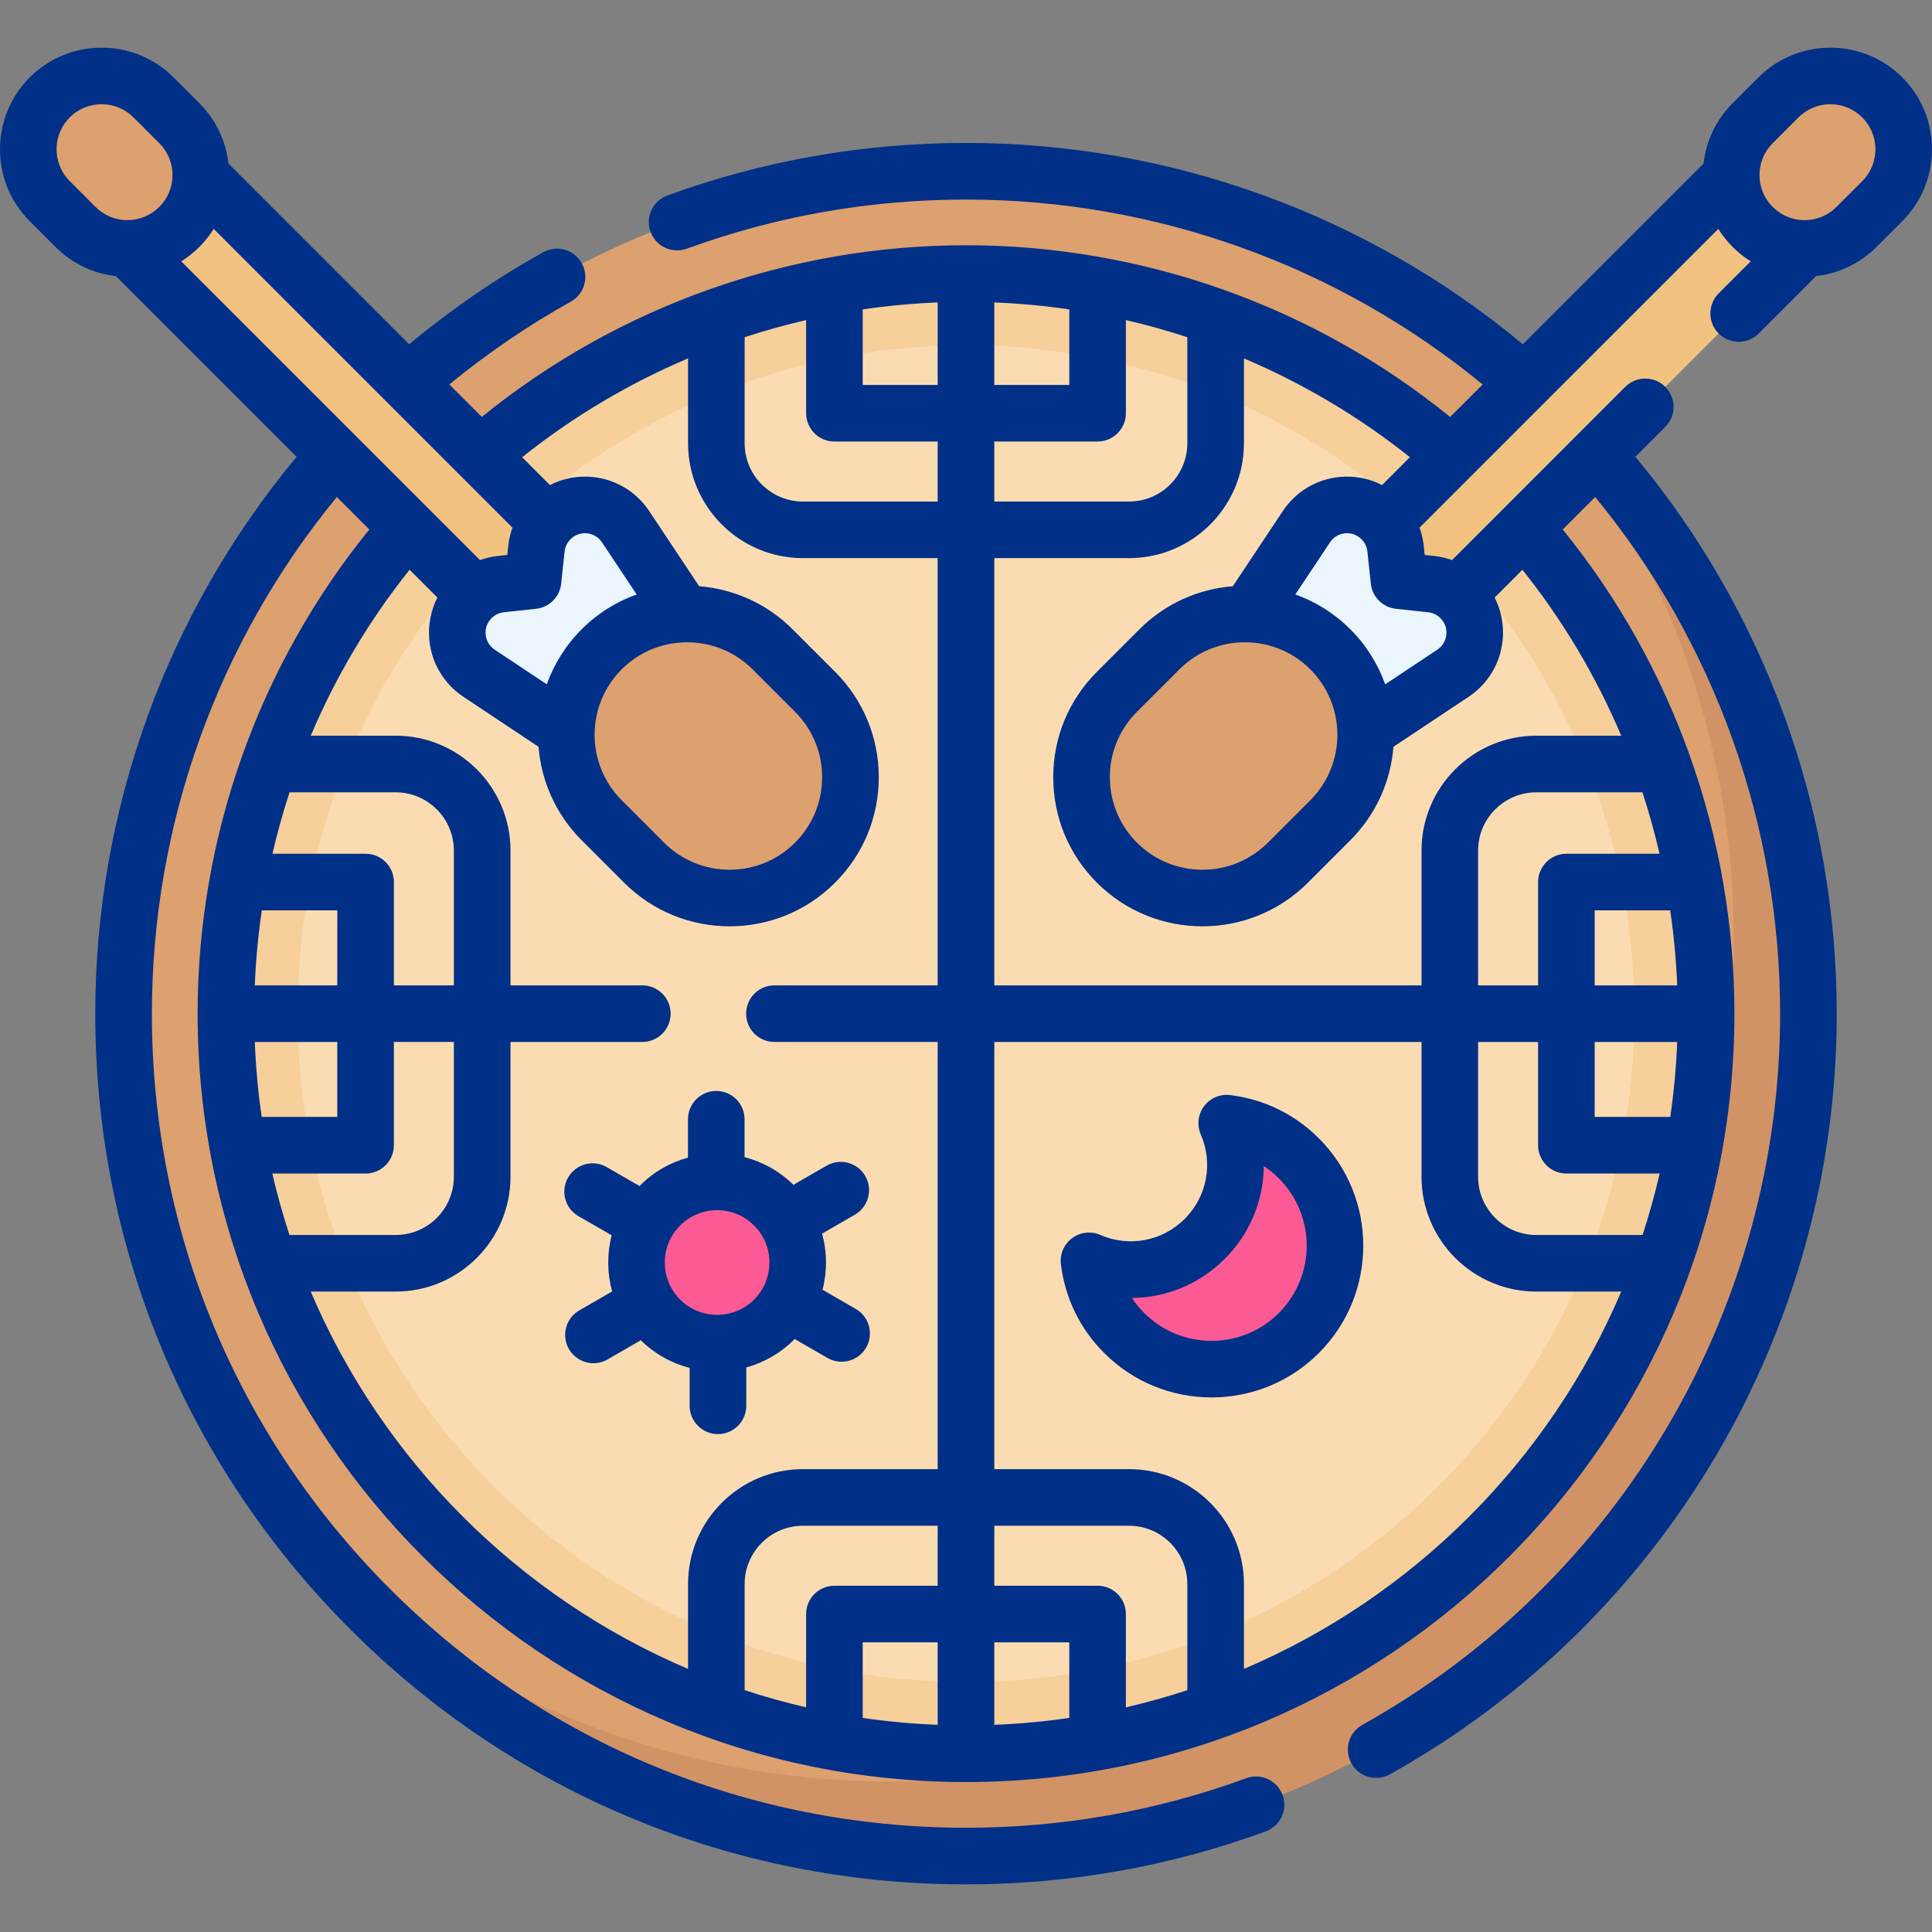
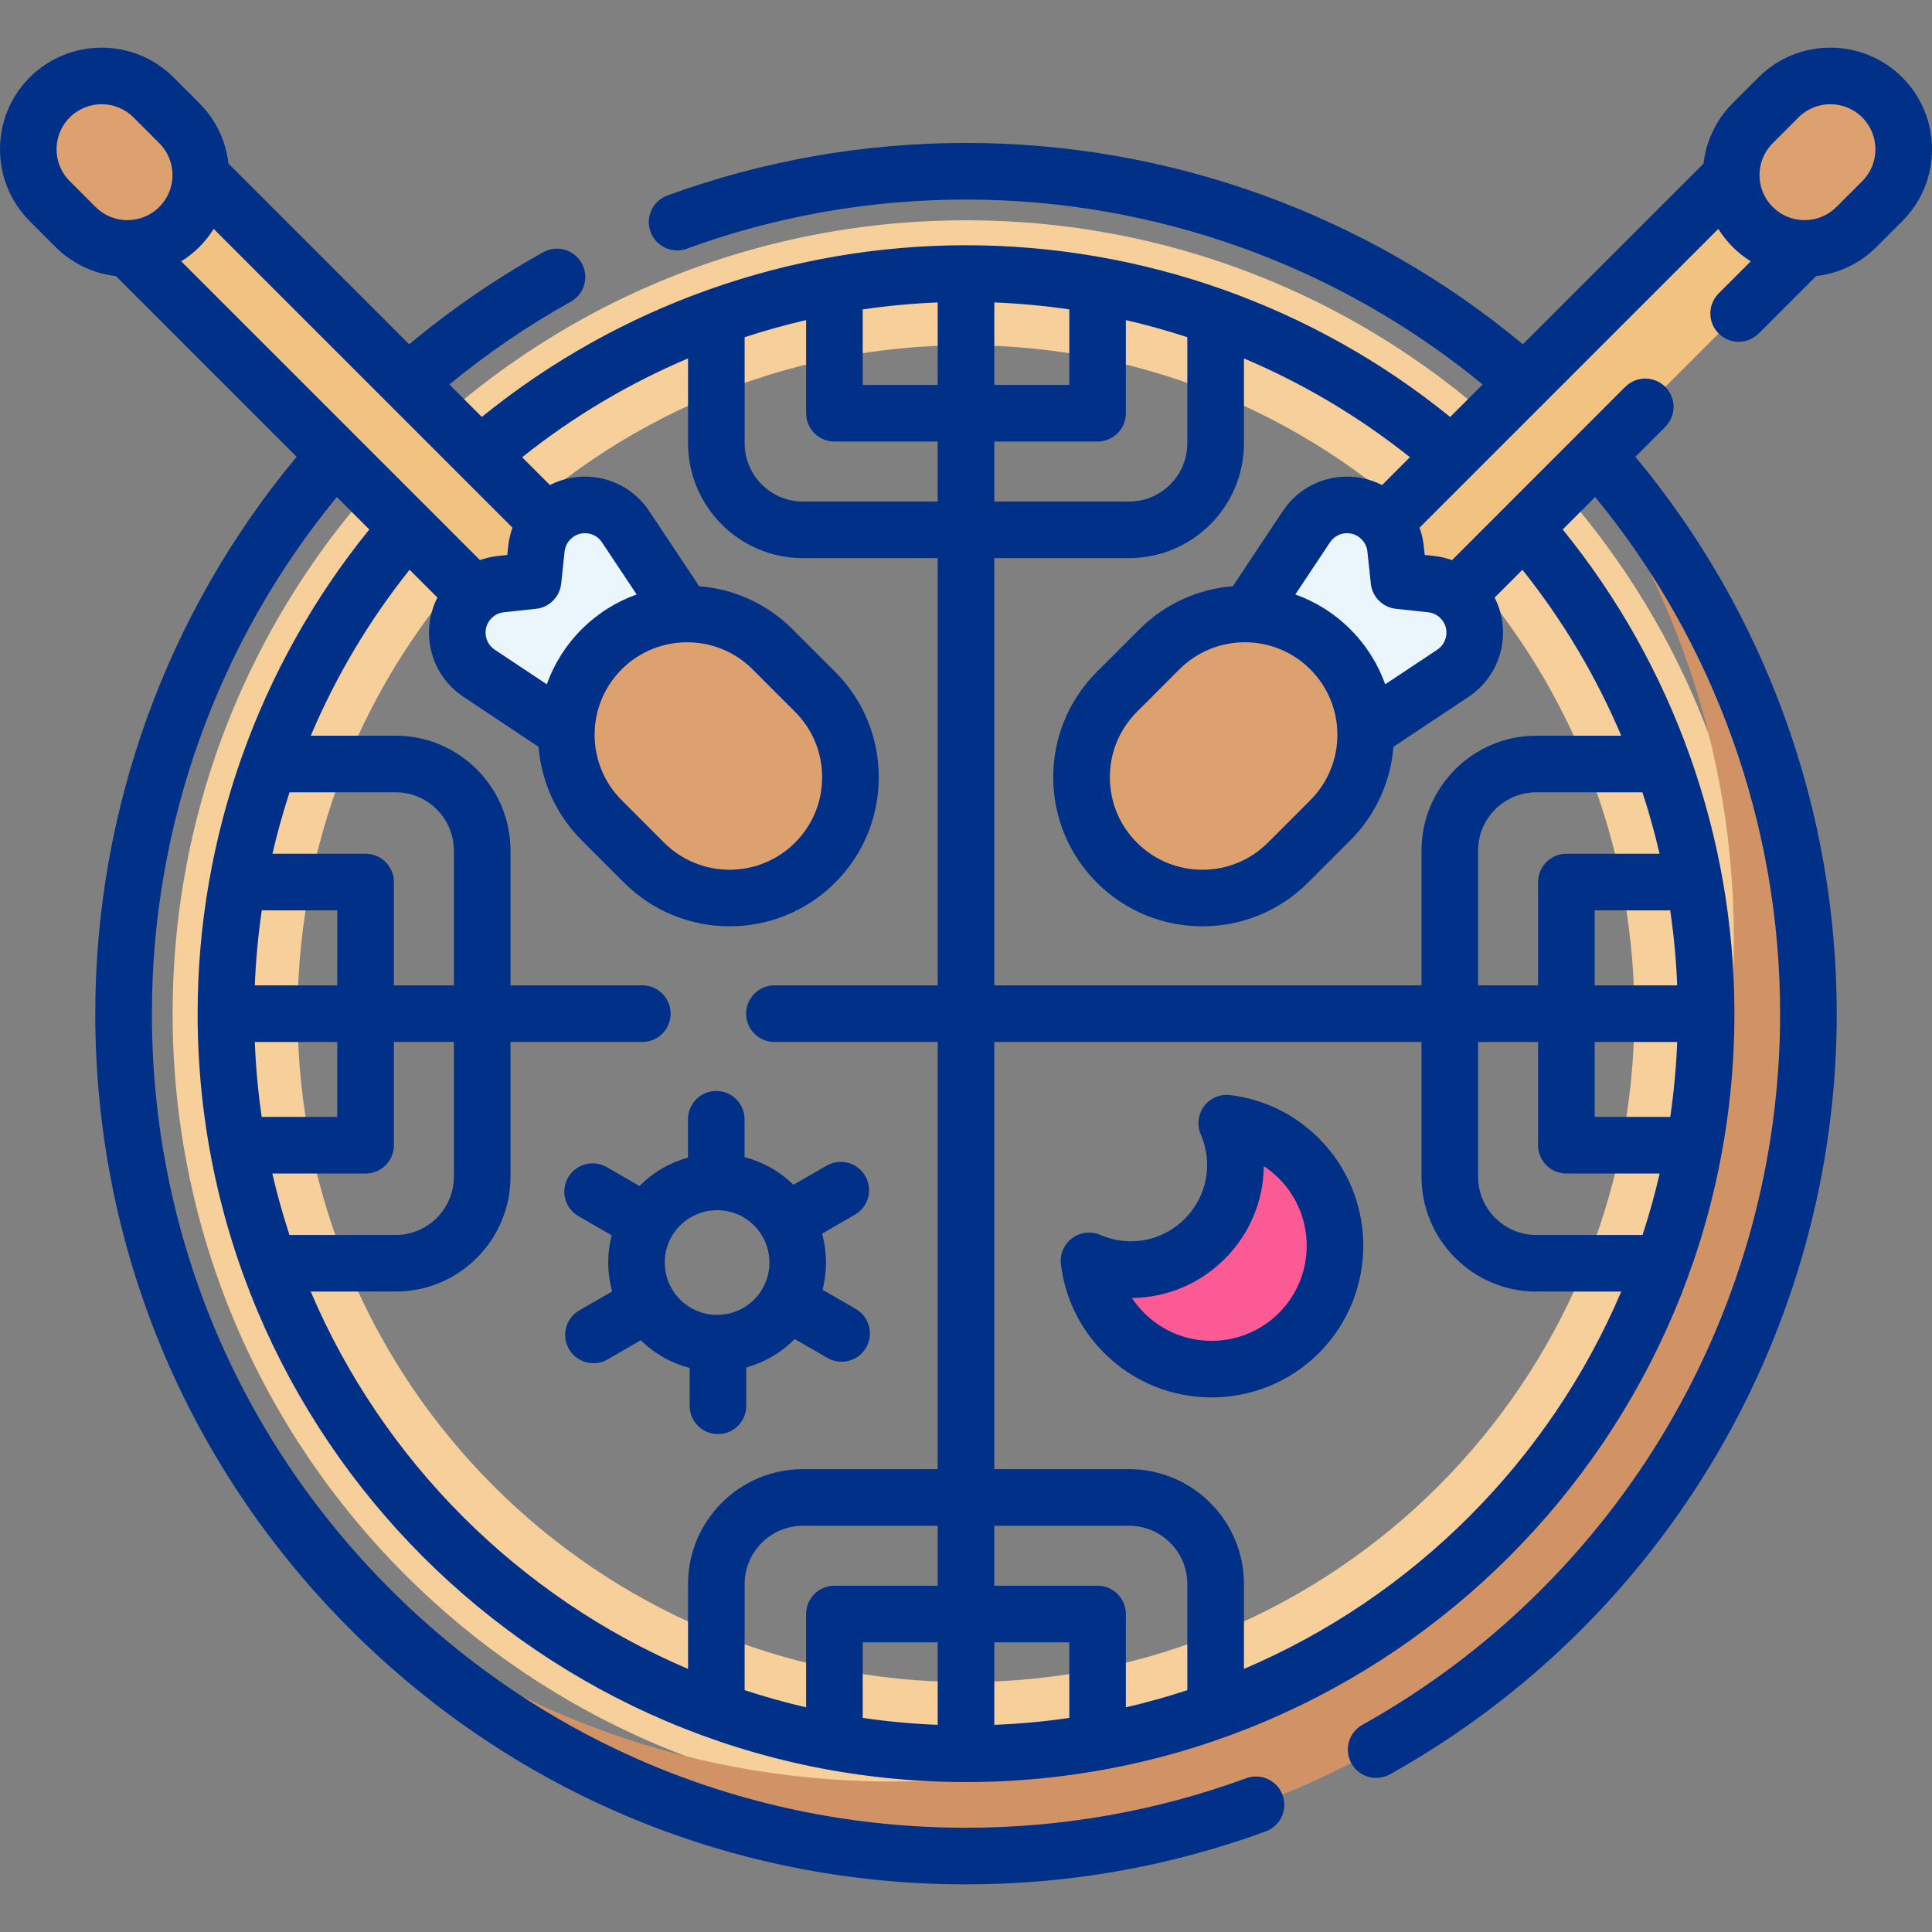
<svg xmlns="http://www.w3.org/2000/svg" width="52" height="52" viewBox="0 0 52 52" fill="none">
  <rect x="0" y="0" width="52" height="52" fill="#808080" stroke="none" />
-   <path d="M26 48.636C37.793 48.636 47.353 39.075 47.353 27.282C47.353 15.489 37.793 5.929 26 5.929C14.207 5.929 4.646 15.489 4.646 27.282C4.646 39.075 14.207 48.636 26 48.636Z" fill="#FBDCB2" />
  <path d="M26 5.929C14.207 5.929 4.646 15.489 4.646 27.283C4.646 39.076 14.207 48.636 26 48.636C37.793 48.636 47.353 39.076 47.353 27.283C47.353 15.489 37.793 5.929 26 5.929ZM26 45.273C16.081 45.273 8.01 37.202 8.01 27.283C8.01 17.363 16.081 9.292 26 9.292C35.919 9.292 43.989 17.363 43.989 27.283C43.989 37.202 35.919 45.273 26 45.273Z" fill="#F7CF9A" />
  <path d="M35.165 31.403C34.679 30.822 34.047 30.453 33.375 30.294C33.223 30.259 33.089 30.4 33.133 30.549C33.417 31.508 33.182 32.588 32.425 33.345C31.668 34.102 30.588 34.337 29.629 34.053C29.48 34.009 29.338 34.143 29.374 34.295C29.511 34.875 29.805 35.426 30.258 35.879C31.611 37.232 33.839 37.175 35.118 35.708C36.182 34.489 36.203 32.644 35.165 31.403Z" fill="#FB5A95" />
-   <path d="M19.301 36.317C20.591 36.317 21.637 35.271 21.637 33.981C21.637 32.691 20.591 31.645 19.301 31.645C18.011 31.645 16.965 32.691 16.965 33.981C16.965 35.271 18.011 36.317 19.301 36.317Z" fill="#FB5A95" />
-   <path d="M26 4.609C13.477 4.609 3.326 14.76 3.326 27.283C3.326 33.153 5.556 38.501 9.216 42.528C13.701 46.779 19.347 49.188 26 49.188C38.522 49.188 48 39.805 48 27.282C48 21.184 46.267 15.649 42.351 11.574C38.225 7.281 32.424 4.609 26 4.609ZM26 47.202C14.998 47.202 6.08 38.284 6.08 27.283C6.08 16.281 14.998 7.362 26 7.362C37.002 7.362 45.919 16.281 45.919 27.283C45.919 38.284 37.002 47.202 26 47.202Z" fill="#DDA06F" />
  <path d="M42.35 11.575C42.275 11.605 42.2 11.635 42.124 11.662C44.976 15.453 46.667 20.166 46.667 25.276C46.667 29.675 45.414 33.782 43.245 37.259C43.243 37.261 43.242 37.263 43.241 37.265C41.497 40.271 38.989 42.779 35.983 44.523C35.974 44.528 35.966 44.534 35.957 44.539C32.484 46.7 28.384 47.949 23.993 47.949C18.244 47.949 12.995 45.809 8.999 42.283C13.153 46.989 19.229 49.956 26 49.956C38.522 49.956 48.674 39.805 48.674 27.283C48.674 21.184 46.266 15.65 42.35 11.575Z" fill="#D19365" />
  <path d="M33.168 18.163C33.144 18.187 33.144 18.226 33.168 18.25L35.032 20.114C35.056 20.138 35.095 20.138 35.12 20.114L49.838 5.395L47.929 3.402L33.168 18.163Z" fill="#F2C281" />
  <path d="M33.135 17.224L36.058 20.148L39.107 18.12C39.797 17.661 39.894 16.685 39.308 16.098C39.096 15.886 38.817 15.753 38.519 15.721L37.653 15.629L37.561 14.764C37.529 14.465 37.396 14.187 37.184 13.974C36.598 13.388 35.621 13.485 35.162 14.176L33.135 17.224Z" fill="#EBF5FC" />
  <path d="M30.063 23.22C31.333 24.49 33.393 24.49 34.663 23.22L35.806 22.077C37.076 20.806 37.076 18.747 35.806 17.476C34.536 16.206 32.476 16.206 31.206 17.476L30.063 18.619C28.792 19.89 28.792 21.949 30.063 23.22Z" fill="#DDA06F" />
  <path d="M47.174 6.108C47.945 6.88 49.196 6.88 49.967 6.108L50.661 5.415C51.432 4.643 51.432 3.393 50.661 2.621C49.889 1.85 48.639 1.85 47.868 2.621L47.174 3.315C46.402 4.087 46.402 5.337 47.174 6.108Z" fill="#DDA06F" />
  <path d="M18.831 18.163L4.029 3.361L2.048 5.282L16.88 20.114C16.904 20.138 16.943 20.138 16.967 20.114L18.831 18.25C18.855 18.226 18.855 18.187 18.831 18.163Z" fill="#F2C281" />
  <path d="M18.865 17.224L15.942 20.148L12.893 18.12C12.203 17.661 12.105 16.685 12.692 16.098C12.904 15.886 13.182 15.753 13.481 15.721L14.346 15.629L14.439 14.764C14.47 14.465 14.604 14.187 14.816 13.974C15.402 13.388 16.378 13.485 16.837 14.176L18.865 17.224Z" fill="#EBF5FC" />
  <path d="M21.937 23.22C20.667 24.49 18.607 24.49 17.337 23.22L16.194 22.077C14.924 20.806 14.924 18.747 16.194 17.476C17.464 16.206 19.524 16.206 20.794 17.476L21.937 18.619C23.207 19.89 23.207 21.949 21.937 23.22Z" fill="#DDA06F" />
  <path d="M4.826 6.108C4.055 6.88 2.804 6.88 2.033 6.108L1.339 5.415C0.567 4.643 0.567 3.393 1.339 2.621C2.11 1.85 3.361 1.85 4.132 2.621L4.826 3.315C5.597 4.087 5.597 5.337 4.826 6.108Z" fill="#DDA06F" />
  <path d="M17.247 36.073C17.626 36.445 18.081 36.693 18.562 36.818V37.837C18.562 38.258 18.903 38.599 19.324 38.599C19.745 38.599 20.086 38.258 20.086 37.837V36.806C20.564 36.673 21.018 36.418 21.389 36.04L22.271 36.549C22.391 36.618 22.522 36.651 22.651 36.651C22.915 36.651 23.171 36.515 23.312 36.27C23.522 35.906 23.397 35.44 23.033 35.23L22.139 34.714C22.266 34.218 22.262 33.697 22.127 33.203L23.01 32.693C23.374 32.483 23.499 32.017 23.289 31.652C23.078 31.288 22.613 31.163 22.248 31.374L21.355 31.889C20.977 31.517 20.521 31.269 20.04 31.145V30.125C20.04 29.704 19.699 29.363 19.278 29.363C18.858 29.363 18.517 29.704 18.517 30.125V31.157C18.039 31.289 17.584 31.544 17.213 31.922L16.331 31.413C15.967 31.203 15.501 31.328 15.291 31.692C15.08 32.056 15.205 32.522 15.569 32.733L16.463 33.248C16.336 33.744 16.34 34.266 16.475 34.759L15.592 35.269C15.228 35.48 15.103 35.945 15.313 36.31C15.455 36.554 15.711 36.691 15.974 36.691C16.103 36.691 16.234 36.658 16.354 36.589L17.247 36.073ZM20.297 32.985C20.847 33.534 20.847 34.428 20.297 34.978C19.748 35.527 18.854 35.527 18.305 34.978C17.755 34.428 17.755 33.534 18.305 32.985C18.854 32.435 19.748 32.435 20.297 32.985Z" fill="#003087" />
  <path d="M33.111 29.474C32.84 29.441 32.571 29.555 32.407 29.774C32.244 29.993 32.21 30.283 32.319 30.533C32.657 31.313 32.487 32.205 31.887 32.806C31.286 33.407 30.394 33.576 29.614 33.238C29.363 33.129 29.073 33.163 28.854 33.327C28.636 33.49 28.521 33.759 28.555 34.03C28.667 34.942 29.07 35.768 29.72 36.417C30.516 37.214 31.562 37.612 32.609 37.612C33.655 37.612 34.701 37.214 35.498 36.417C37.091 34.824 37.091 32.232 35.498 30.639C34.848 29.989 34.023 29.587 33.111 29.474ZM34.421 35.34C33.421 36.339 31.796 36.339 30.797 35.34C30.672 35.215 30.561 35.08 30.466 34.935C31.384 34.928 32.282 34.565 32.964 33.883C33.646 33.202 34.009 32.304 34.015 31.386C34.16 31.481 34.295 31.591 34.42 31.716C35.42 32.715 35.42 34.341 34.421 35.34Z" fill="#003087" />
  <path d="M51.2 2.083C50.133 1.016 48.396 1.016 47.329 2.083L46.635 2.777C46.192 3.22 45.92 3.789 45.851 4.403L40.988 9.266C36.786 5.768 31.483 3.847 26 3.847C23.24 3.847 20.537 4.323 17.964 5.261C17.569 5.405 17.365 5.843 17.509 6.238C17.653 6.633 18.09 6.837 18.486 6.693C20.891 5.815 23.419 5.371 26 5.371C31.08 5.371 35.995 7.135 39.906 10.348L39.031 11.223C35.358 8.239 30.747 6.601 26 6.601C21.252 6.601 16.642 8.239 12.968 11.222L12.094 10.348C13.116 9.508 14.213 8.76 15.362 8.12C15.73 7.916 15.862 7.452 15.658 7.085C15.453 6.717 14.989 6.584 14.622 6.789C13.35 7.496 12.138 8.33 11.012 9.267L6.149 4.403C6.08 3.789 5.808 3.22 5.365 2.777L4.671 2.083C3.604 1.016 1.867 1.016 0.8 2.083C-0.267 3.15 -0.267 4.886 0.8 5.953L1.494 6.647C1.938 7.09 2.506 7.362 3.12 7.431L7.984 12.295C4.486 16.496 2.564 21.799 2.564 27.283C2.564 33.543 5.002 39.428 9.429 43.854C13.855 48.28 19.74 50.718 26 50.718C28.771 50.718 31.486 50.238 34.068 49.292C34.463 49.147 34.666 48.709 34.521 48.314C34.376 47.919 33.938 47.716 33.544 47.861C31.13 48.746 28.592 49.194 26 49.194C20.147 49.194 14.645 46.915 10.506 42.776C6.367 38.638 4.088 33.136 4.088 27.283C4.088 22.202 5.852 17.288 9.066 13.377L9.94 14.251C6.957 17.925 5.319 22.535 5.319 27.282C5.319 38.686 14.596 47.964 26 47.964C37.404 47.964 46.682 38.686 46.682 27.282C46.682 22.535 45.044 17.925 42.06 14.251L42.934 13.377C46.148 17.288 47.912 22.202 47.912 27.283C47.912 35.219 43.604 42.554 36.668 46.425C36.301 46.63 36.169 47.094 36.374 47.462C36.514 47.712 36.773 47.852 37.04 47.852C37.166 47.852 37.293 47.821 37.411 47.756C44.828 43.615 49.436 35.77 49.436 27.283C49.436 21.799 47.514 16.496 44.016 12.294L44.821 11.489C45.118 11.192 45.118 10.71 44.821 10.412C44.523 10.115 44.041 10.115 43.744 10.412L39.081 15.076C38.926 15.02 38.765 14.981 38.6 14.964L38.346 14.937L38.319 14.683C38.301 14.518 38.263 14.357 38.207 14.202L46.248 6.161C46.358 6.335 46.486 6.498 46.635 6.647C46.784 6.796 46.948 6.925 47.122 7.034L46.257 7.898C45.96 8.196 45.96 8.678 46.257 8.976C46.406 9.124 46.601 9.199 46.796 9.199C46.991 9.199 47.186 9.124 47.335 8.976L48.879 7.432C48.879 7.432 48.879 7.431 48.879 7.431C49.493 7.362 50.062 7.091 50.506 6.647L51.2 5.953C52.267 4.886 52.267 3.15 51.2 2.083ZM20.042 9.076C20.586 8.898 21.138 8.744 21.697 8.615V11.123C21.697 11.543 22.038 11.884 22.459 11.884H25.238V13.499H21.611C20.746 13.499 20.042 12.795 20.042 11.93V9.076ZM26.762 8.14C27.439 8.167 28.113 8.23 28.78 8.328V10.361H26.762V8.14ZM25.238 10.361H23.22V8.328C23.887 8.23 24.561 8.167 25.238 8.14V10.361ZM26.762 11.884H29.541C29.962 11.884 30.303 11.543 30.303 11.123V8.615C30.862 8.744 31.414 8.898 31.957 9.076V11.93C31.957 12.795 31.254 13.499 30.389 13.499H26.762V11.884ZM21.398 22.681C20.427 23.652 18.847 23.652 17.875 22.681L16.733 21.538C15.761 20.567 15.761 18.986 16.732 18.015C17.218 17.529 17.856 17.287 18.494 17.287C19.132 17.287 19.77 17.529 20.256 18.015L21.398 19.158C21.869 19.628 22.128 20.254 22.128 20.919C22.128 21.585 21.869 22.21 21.398 22.681ZM15.655 16.938C15.223 17.37 14.911 17.877 14.717 18.418L13.315 17.486C13.126 17.36 13.082 17.178 13.072 17.081C13.062 16.984 13.07 16.798 13.23 16.637C13.319 16.548 13.437 16.492 13.562 16.479L14.427 16.386C14.784 16.348 15.066 16.066 15.104 15.71L15.196 14.844C15.21 14.719 15.266 14.602 15.355 14.513C15.515 14.352 15.702 14.345 15.799 14.354C15.896 14.364 16.077 14.408 16.203 14.598L17.136 16C16.595 16.193 16.088 16.505 15.655 16.938ZM13.681 14.683L13.654 14.937L13.4 14.964C13.235 14.981 13.074 15.02 12.919 15.075L4.878 7.034C5.052 6.925 5.216 6.796 5.365 6.647C5.514 6.498 5.643 6.335 5.752 6.161L13.793 14.202C13.737 14.357 13.699 14.518 13.681 14.683ZM1.878 4.876C1.404 4.403 1.404 3.633 1.877 3.16C2.114 2.923 2.425 2.805 2.735 2.805C3.046 2.805 3.357 2.923 3.593 3.16L4.287 3.854C4.517 4.083 4.643 4.388 4.643 4.712C4.643 5.036 4.517 5.341 4.287 5.57C4.058 5.799 3.753 5.925 3.429 5.925C3.105 5.925 2.801 5.799 2.571 5.57L1.878 4.876ZM12.216 26.521H10.602V23.741C10.602 23.32 10.261 22.979 9.84 22.979H7.333C7.462 22.421 7.615 21.869 7.793 21.325H10.648C11.513 21.325 12.216 22.029 12.216 22.893V26.521ZM9.078 26.521H6.858C6.885 25.843 6.948 25.17 7.046 24.503H9.079L9.078 26.521ZM6.858 28.045H9.078V30.062H7.044C6.947 29.4 6.885 28.727 6.858 28.045ZM7.329 31.586H9.84C10.261 31.586 10.602 31.244 10.602 30.824V28.044H12.216V31.671C12.216 32.536 11.513 33.24 10.648 33.24H7.791C7.614 32.698 7.459 32.147 7.329 31.586ZM8.363 34.763H10.648C12.353 34.763 13.74 33.376 13.74 31.672V28.045H17.288C17.709 28.045 18.05 27.704 18.05 27.283C18.05 26.862 17.709 26.521 17.288 26.521H13.74V22.893C13.74 21.188 12.353 19.801 10.648 19.801H8.364C9.04 18.207 9.932 16.703 11.024 15.335L11.773 16.083C11.594 16.433 11.516 16.83 11.556 17.232C11.618 17.854 11.952 18.408 12.472 18.754L14.495 20.1C14.569 21.018 14.955 21.915 15.655 22.615L16.798 23.758C17.581 24.541 18.609 24.932 19.637 24.932C20.665 24.932 21.693 24.541 22.476 23.758H22.476C23.234 23 23.652 21.992 23.652 20.919C23.652 19.847 23.234 18.839 22.476 18.081L21.333 16.938C20.633 16.237 19.736 15.851 18.818 15.778L17.472 13.754C17.126 13.234 16.571 12.9 15.95 12.838C15.548 12.798 15.151 12.876 14.801 13.055L14.053 12.307C15.421 11.215 16.925 10.322 18.519 9.646V11.93C18.519 13.635 19.906 15.022 21.611 15.022H25.238V26.521H20.843C20.423 26.521 20.082 26.862 20.082 27.283C20.082 27.703 20.423 28.044 20.843 28.044H25.238V39.542H21.611C19.906 39.542 18.519 40.929 18.519 42.634V44.919C13.961 42.978 10.304 39.321 8.363 34.763ZM31.957 45.491C31.416 45.669 30.864 45.824 30.303 45.953V43.442C30.303 43.021 29.962 42.68 29.541 42.68H26.762V41.066H30.389C31.254 41.066 31.957 41.77 31.957 42.634V45.491ZM25.238 46.424C24.556 46.397 23.883 46.335 23.22 46.238V44.204H25.238V46.424ZM26.762 44.204H28.78V46.238C28.117 46.335 27.444 46.397 26.762 46.424V44.204ZM25.238 42.68H22.459C22.038 42.68 21.697 43.021 21.697 43.442V45.953C21.135 45.824 20.584 45.668 20.042 45.491V42.634C20.042 41.77 20.746 41.066 21.611 41.066H25.238V42.68ZM33.481 44.919V42.634C33.481 40.929 32.094 39.542 30.389 39.542H26.762V28.045H38.26V31.672C38.26 33.376 39.647 34.763 41.352 34.763H43.636C41.696 39.321 38.039 42.978 33.481 44.919ZM42.921 28.045H45.142C45.115 28.727 45.052 29.4 44.956 30.062H42.921V28.045ZM45.142 26.521H42.921V24.503H44.954C45.052 25.169 45.115 25.843 45.142 26.521ZM44.667 22.979H42.16C41.739 22.979 41.398 23.32 41.398 23.741V26.521H39.783V22.893C39.783 22.029 40.487 21.325 41.352 21.325H44.206C44.385 21.869 44.538 22.421 44.667 22.979ZM41.398 28.045V30.824C41.398 31.245 41.739 31.586 42.16 31.586H44.67C44.541 32.147 44.386 32.699 44.209 33.24H41.352C40.487 33.24 39.783 32.536 39.783 31.672V28.045L41.398 28.045ZM43.636 19.801H41.352C39.647 19.801 38.26 21.188 38.26 22.893V26.521H26.762V15.022H30.389C32.094 15.022 33.481 13.635 33.481 11.93V9.647C35.075 10.322 36.58 11.215 37.948 12.306L37.199 13.055C36.849 12.876 36.452 12.798 36.05 12.838C35.429 12.9 34.874 13.234 34.528 13.754L33.182 15.778C32.264 15.851 31.367 16.238 30.667 16.938L29.524 18.081C28.766 18.839 28.348 19.847 28.348 20.919C28.348 21.992 28.766 23 29.524 23.758H29.524C30.307 24.541 31.335 24.932 32.363 24.932C33.391 24.932 34.419 24.541 35.202 23.758L36.345 22.615C37.045 21.915 37.431 21.018 37.505 20.1L39.529 18.754C40.048 18.408 40.382 17.854 40.444 17.232C40.484 16.83 40.407 16.433 40.228 16.084L40.976 15.335C42.068 16.703 42.96 18.207 43.636 19.801ZM29.872 20.919C29.872 20.254 30.131 19.628 30.602 19.158L31.744 18.015C32.716 17.044 34.296 17.044 35.267 18.015C36.239 18.986 36.239 20.567 35.267 21.538L34.125 22.681C33.154 23.652 31.573 23.652 30.602 22.681H30.602C30.131 22.21 29.872 21.585 29.872 20.919ZM38.438 16.479C38.563 16.492 38.681 16.548 38.769 16.637C38.93 16.797 38.938 16.984 38.928 17.081C38.918 17.178 38.874 17.36 38.685 17.486L37.283 18.418C37.089 17.877 36.777 17.37 36.344 16.938C35.912 16.505 35.405 16.193 34.864 16L35.797 14.598C35.922 14.408 36.104 14.364 36.201 14.354C36.298 14.345 36.485 14.352 36.645 14.513C36.734 14.602 36.79 14.719 36.804 14.844L36.896 15.71C36.934 16.066 37.216 16.348 37.573 16.386L38.438 16.479ZM50.123 4.876L49.428 5.57C49.199 5.799 48.895 5.925 48.571 5.925C48.246 5.925 47.942 5.799 47.713 5.57C47.713 5.57 47.713 5.57 47.712 5.57C47.483 5.341 47.357 5.036 47.357 4.712C47.357 4.388 47.483 4.083 47.713 3.854L48.406 3.16C48.643 2.923 48.954 2.805 49.264 2.805C49.575 2.805 49.886 2.924 50.122 3.16C50.596 3.633 50.596 4.403 50.123 4.876Z" fill="#003087" />
</svg>